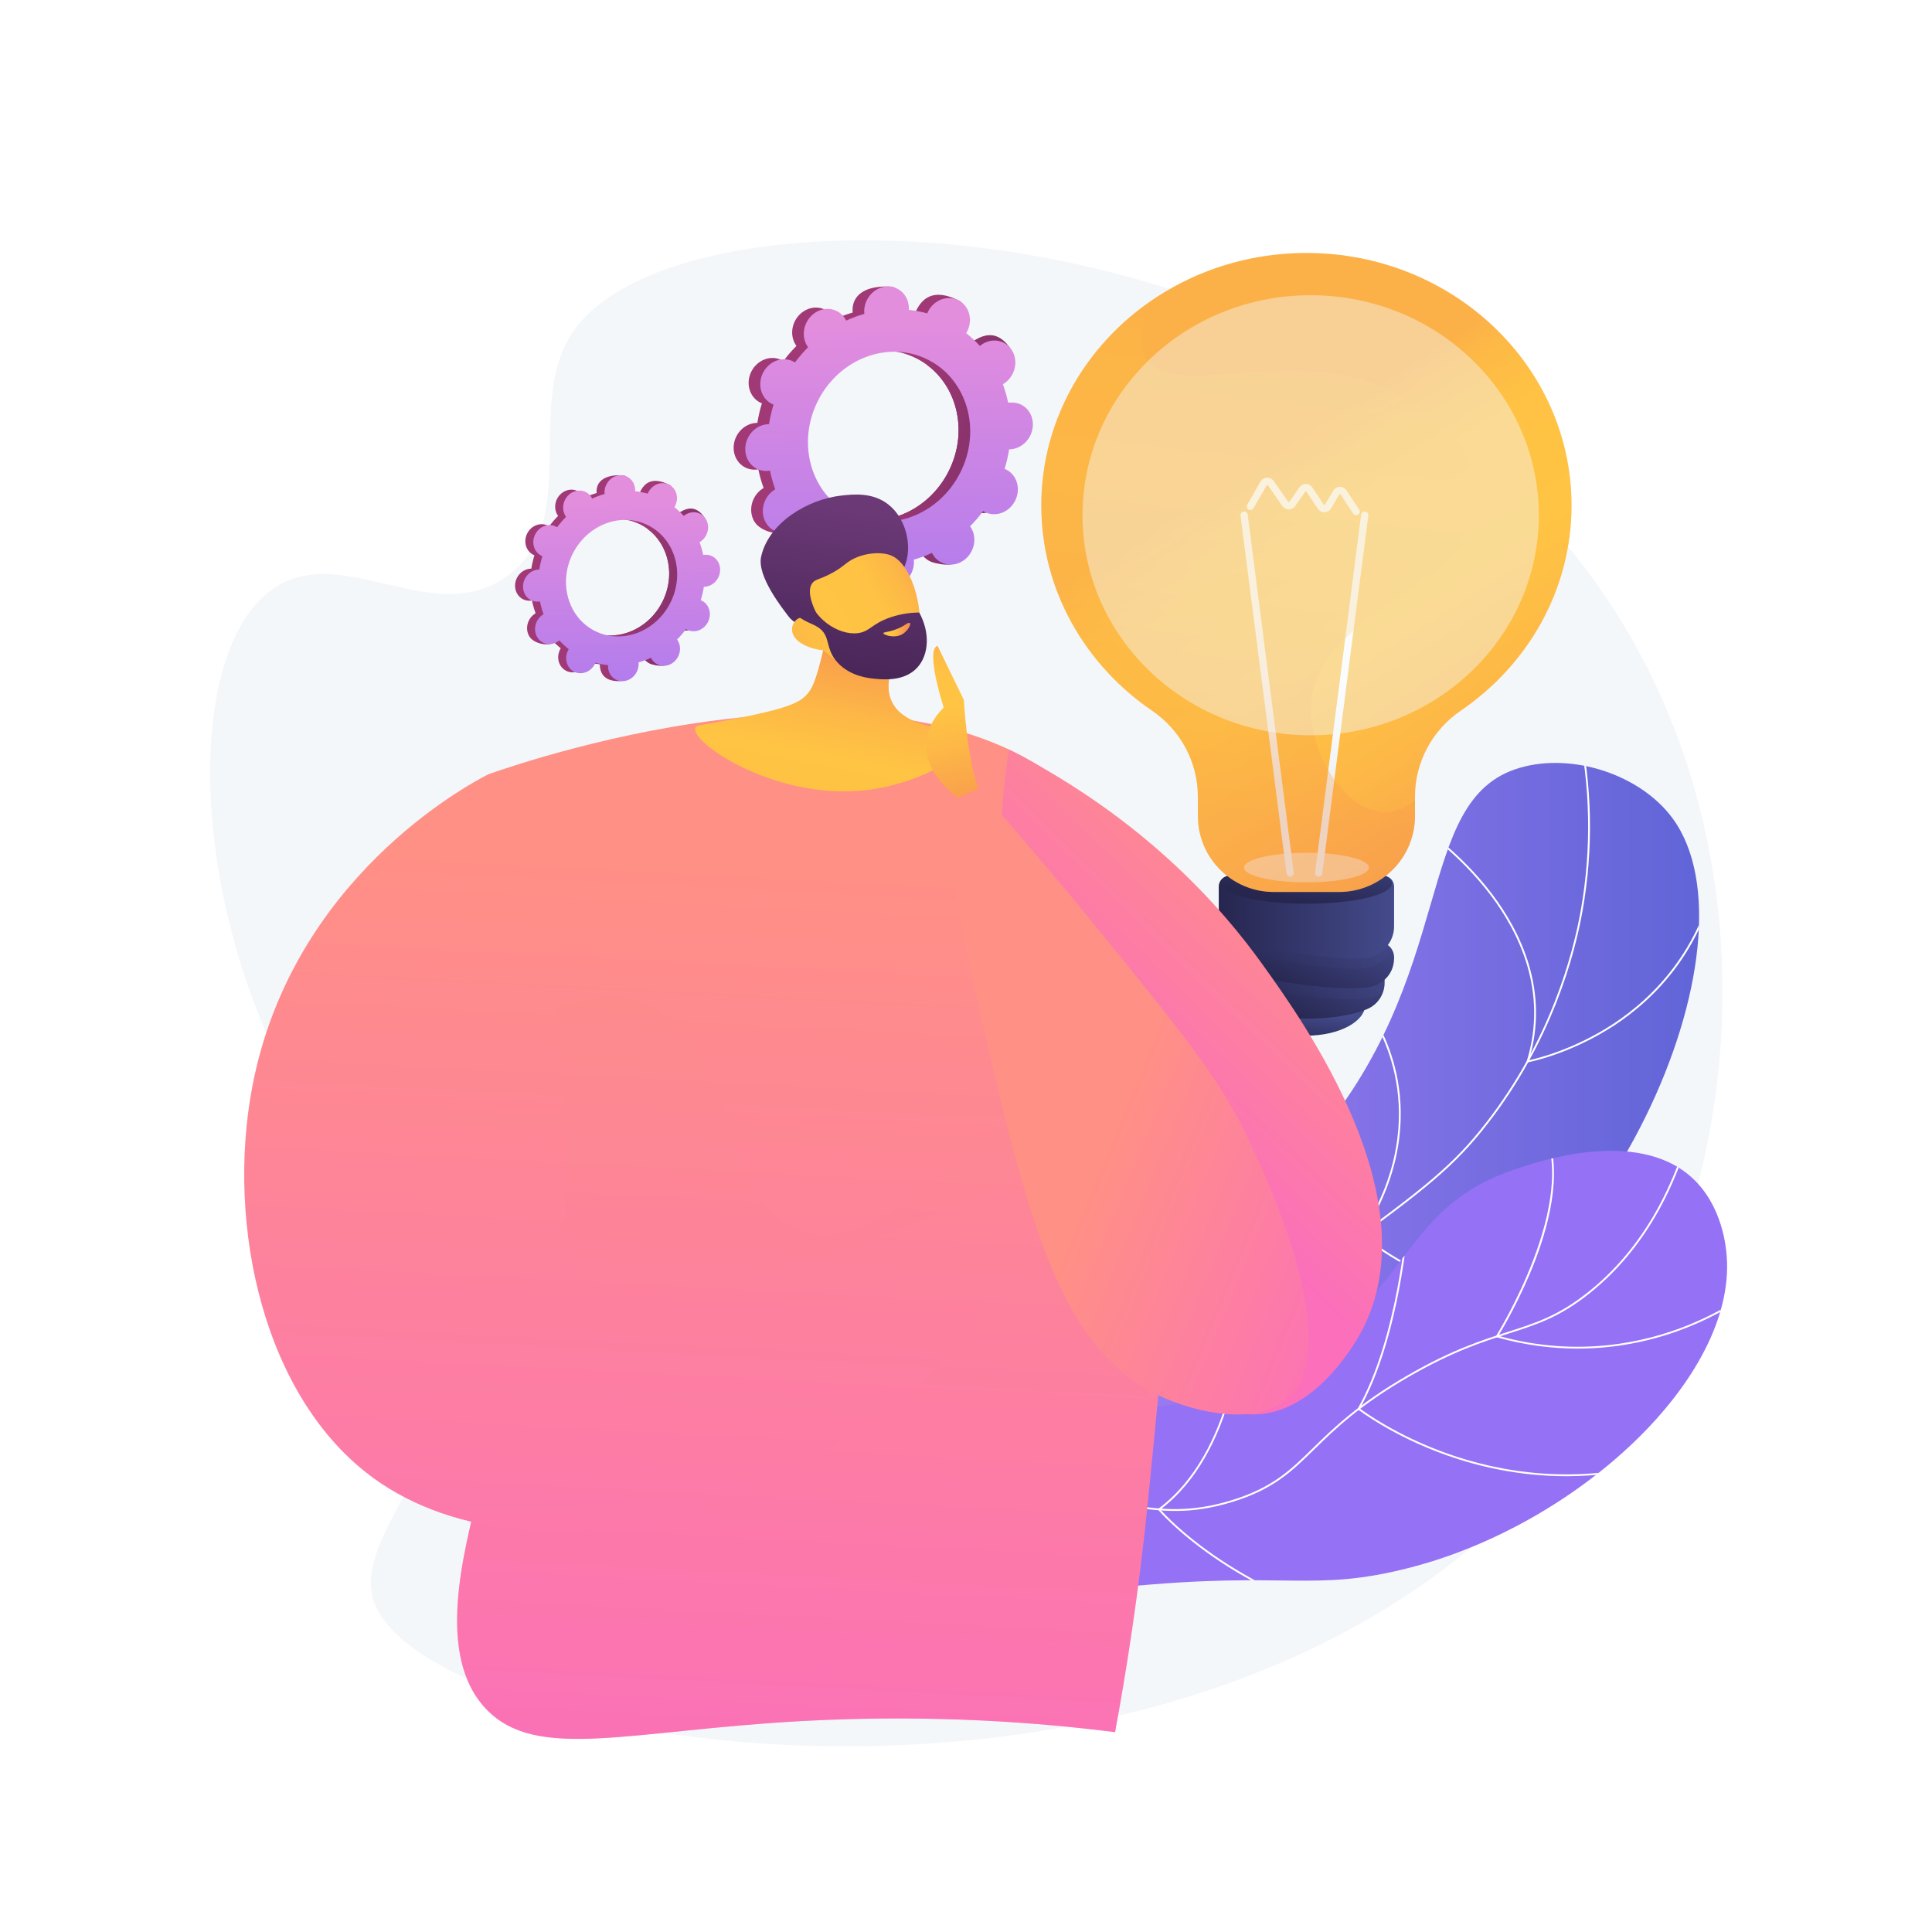
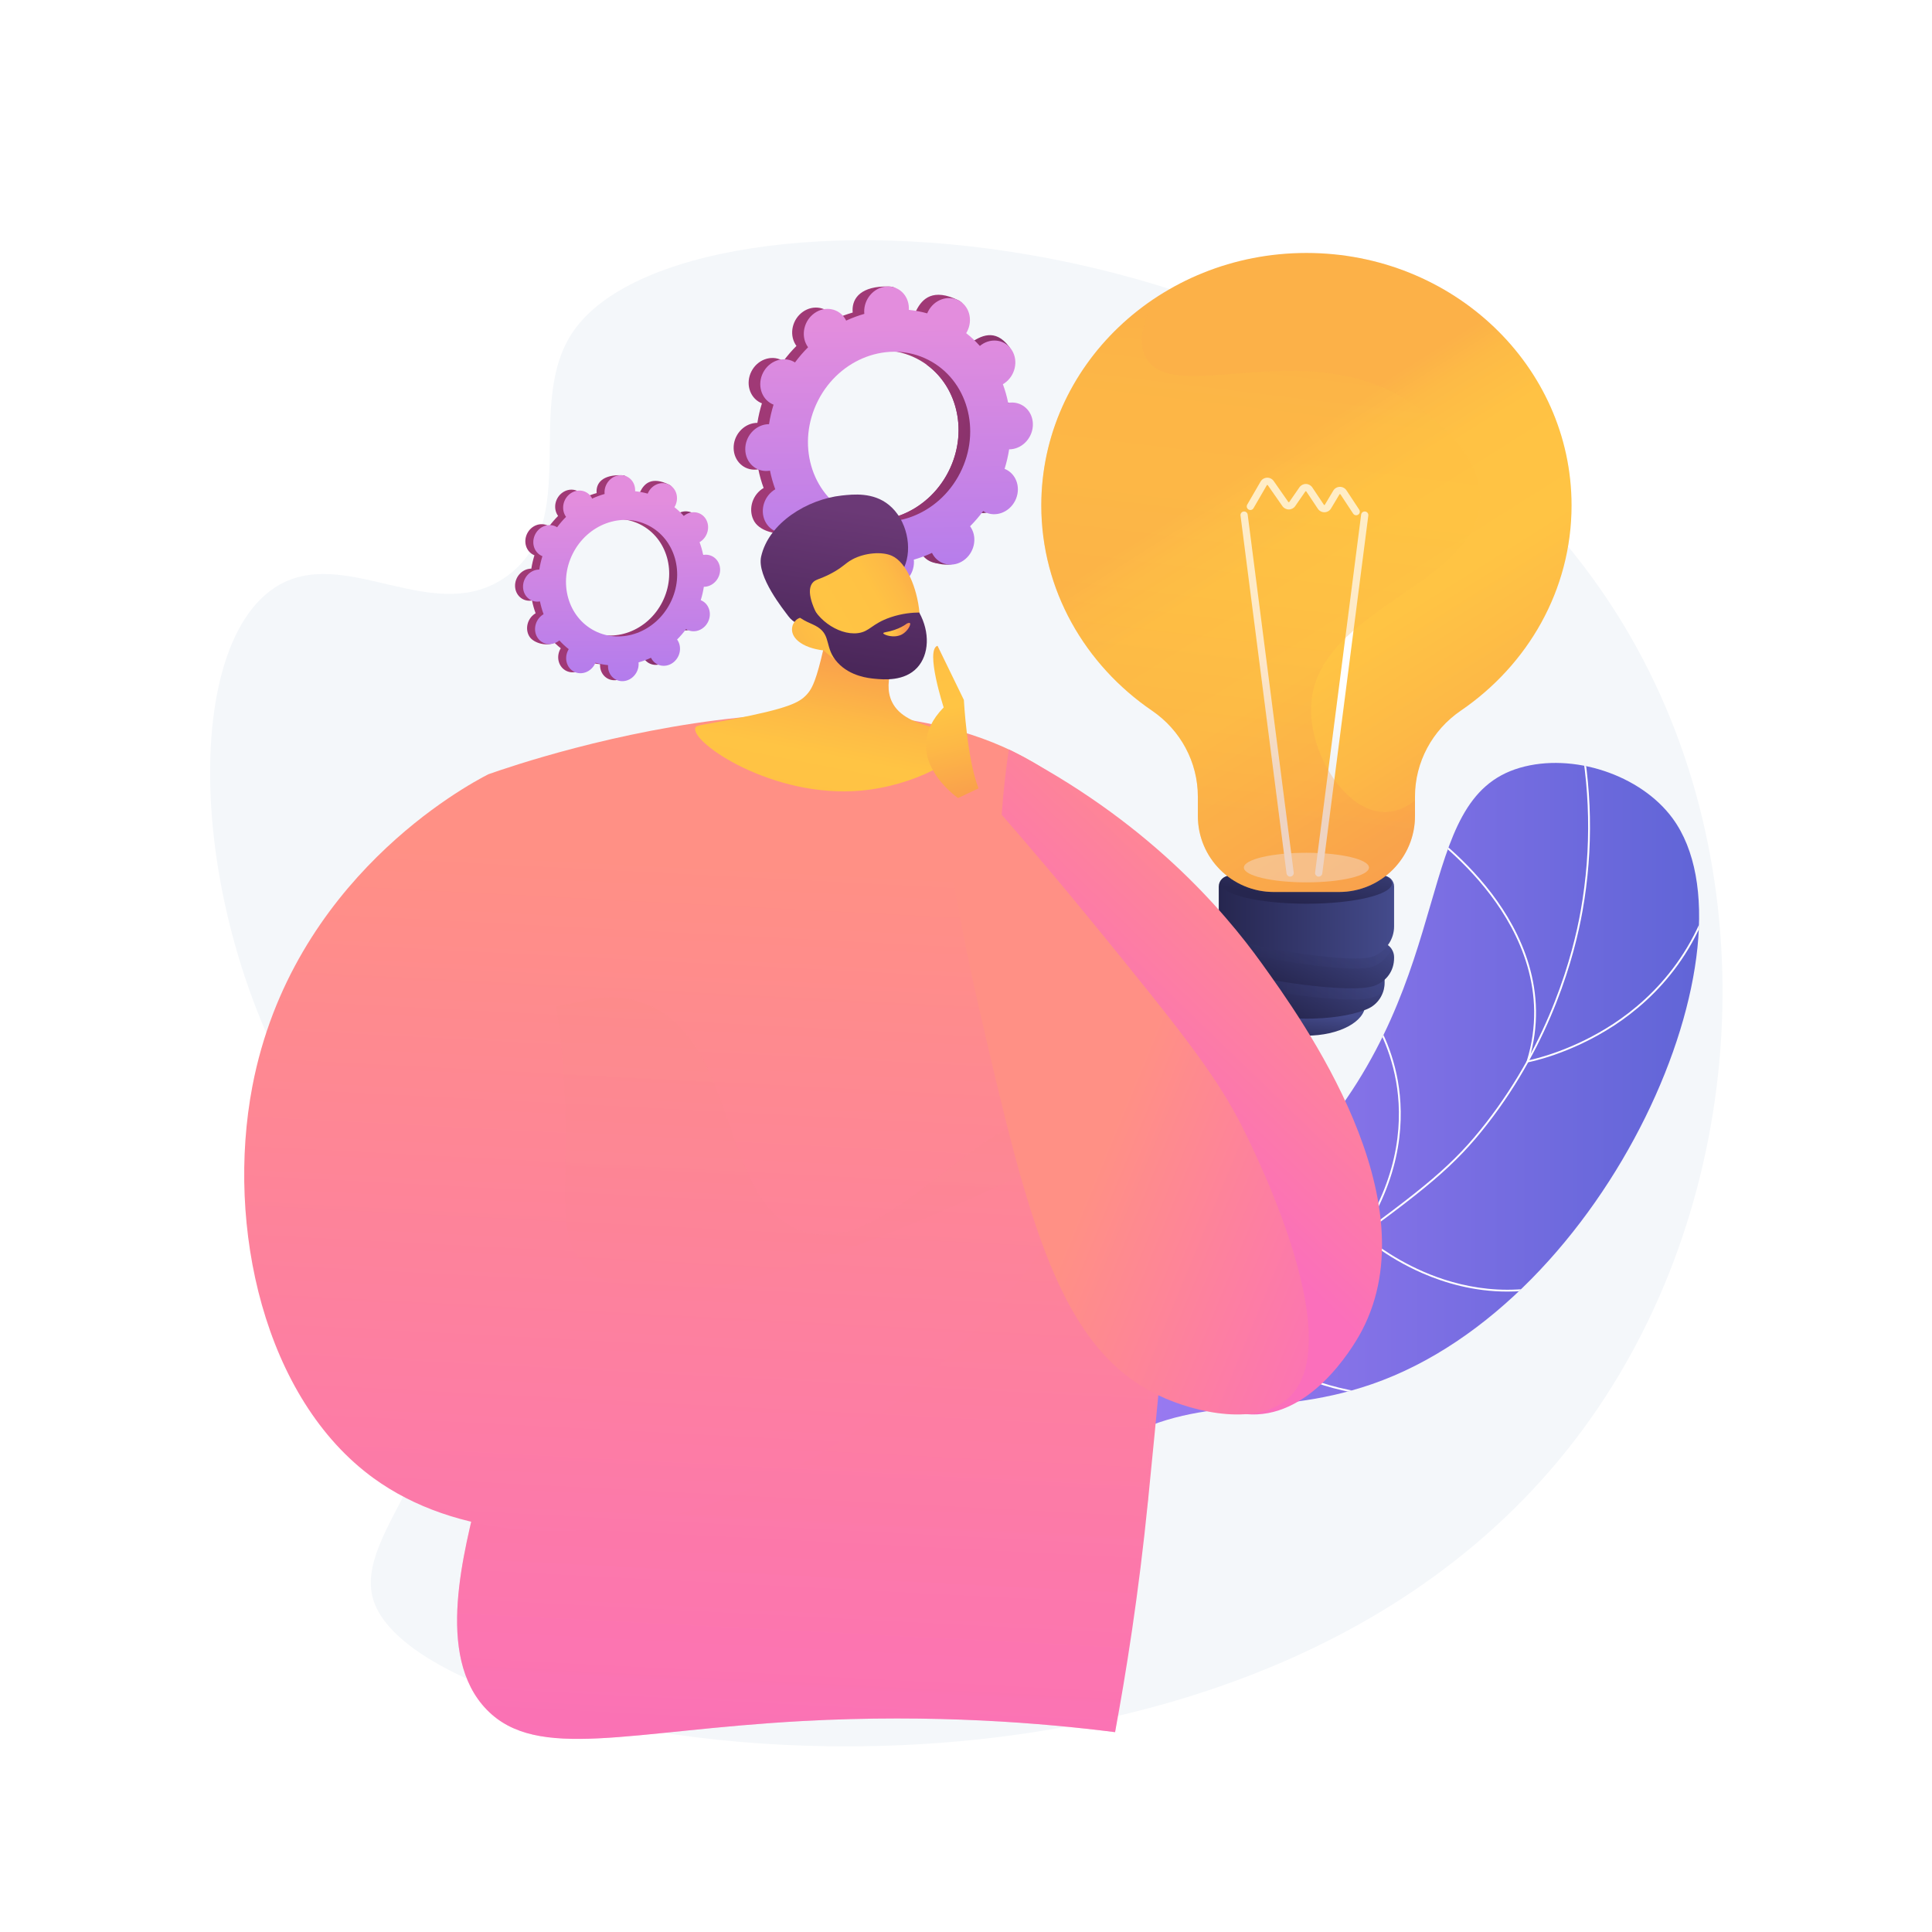
<svg xmlns="http://www.w3.org/2000/svg" xmlns:xlink="http://www.w3.org/1999/xlink" version="1.1" x="0px" y="0px" viewBox="0 0 3710 3710" style="enable-background:new 0 0 3710 3710;" xml:space="preserve">
  <g id="Background">
    <g>
      <g>
        <rect style="fill:#FFFFFF;" width="3710" height="3710" />
      </g>
    </g>
  </g>
  <g id="Illustration">
    <g>
      <path style="fill:#F4F7FA;" d="M1101.63,635.109c-97.544,139.639,16.828,366.029-127.91,471.049    c-140.892,102.23-313.973-65.338-446.754,22.661c-196.974,130.541-161.003,727.871,126.983,1099.003    c86.607,111.613,158.973,155.039,191.023,281.268c68.821,271.044-173.051,432.278-127.023,566.333    c103.639,301.841,1697.524,555.12,2337.062-352.01c298.69-423.668,343.381-1035.448,76.51-1500.098    C2649.291,383.698,1320.502,321.784,1101.63,635.109z" />
      <g>
        <g>
          <g>
            <defs>
              <path id="SVGID_1_" d="M1881.038,3225.835c0.249-142.689,22.126-353.426,144.492-555.019        c140.511-231.484,285.103-239.349,488.479-469.234c290.312-328.155,195.995-666.41,404.458-727.184        c101.66-29.636,231.955,13.322,293.394,97.044c175.286,238.868-122.218,929.095-577.388,1086.514        c-205.86,71.196-344.441,8.945-521.437,130.582C1956.638,2896.019,1902.71,3088.119,1881.038,3225.835z" />
            </defs>
            <linearGradient id="SVGID_00000098920389821997907620000010837015544510246278_" gradientUnits="userSpaceOnUse" x1="1881.038" y1="2345.434" x2="3262.822" y2="2345.434">
              <stop offset="0" style="stop-color:#AA80F9" />
              <stop offset="0.996" style="stop-color:#6165D7" />
            </linearGradient>
            <use xlink:href="#SVGID_1_" style="overflow:visible;fill:url(#SVGID_00000098920389821997907620000010837015544510246278_);" />
            <clipPath id="SVGID_00000068654673583912168810000013538572020888477570_">
              <use xlink:href="#SVGID_1_" style="overflow:visible;" />
            </clipPath>
            <g style="clip-path:url(#SVGID_00000068654673583912168810000013538572020888477570_);">
              <path style="fill:#FFFFFF;" d="M1961.786,2893.141l-2.958-1.888c31.768-49.784,67.993-97.057,107.666-140.503        c91.239-99.917,170.384-145.207,270.584-202.546c65.117-37.261,138.923-79.496,229.681-144.97        c169.757-122.468,224.593-167.04,286.94-247.267c123.449-158.856,166.888-323.482,181.792-407.476        c21.14-119.144,18.707-239.974-7.234-359.137l3.428-0.746c26.04,119.612,28.483,240.9,7.261,360.497        c-14.962,84.313-58.561,249.564-182.474,409.016c-62.619,80.577-117.582,125.26-287.662,247.96        c-90.905,65.582-164.796,107.865-229.987,145.17c-99.934,57.186-178.868,102.355-269.739,201.866        C2029.547,2796.416,1993.448,2843.527,1961.786,2893.141z" />
              <path style="fill:#FFFFFF;" d="M2930.925,2040.527l0.859-2.76c41.428-133.396-15.003-247.215-69.642-319.208        c-59.29-78.126-129.262-125.214-129.964-125.679l1.949-2.922c0.705,0.47,71.168,47.887,130.813,126.479        c54.748,72.139,111.268,185.949,71.063,319.545c14.962-3.187,86.481-20.296,162.151-69.977        c78.103-51.28,176.756-148.776,203.195-322.042l3.469,0.53c-26.643,174.607-126.104,272.852-204.854,324.523        c-85.292,55.967-165.392,70.855-166.193,70.999L2930.925,2040.527z" />
              <path style="fill:#FFFFFF;" d="M2894.643,2480.205c-64.701,0-120.924-16.893-162.615-35.012        c-72.235-31.394-117.626-73.172-118.076-73.59l-1.08-1.003l0.804-1.237c77.111-118.908,79.145-224.6,67.274-292.327        c-12.87-73.423-44.399-119.327-44.716-119.782l2.883-2.007c0.32,0.46,32.231,46.879,45.261,121.014        c11.981,68.145,10.042,174.327-66.943,293.754c7.292,6.477,50.55,43.537,116.106,72.009        c66.102,28.71,169.075,54.309,284.255,13.234l1.179,3.307C2975.352,2474.119,2933.471,2480.205,2894.643,2480.205z" />
              <path style="fill:#FFFFFF;" d="M2709.184,2683.826c-132.949,0-218.964-37.881-268.498-70.664        c-56.769-37.574-79.299-76.867-79.52-77.259l-0.617-1.096l0.838-0.937c101.386-113.187,92.268-356.142,92.162-358.583        l3.51-0.15c0.102,2.448,9.224,245.464-92.196,360.108c4,6.49,27.018,41.454,77.956,75.118        c51.852,34.264,144.051,74.167,288.879,69.594l0.109,3.509C2724.123,2683.708,2716.575,2683.826,2709.184,2683.826z" />
            </g>
          </g>
        </g>
        <g>
          <g>
            <defs>
-               <path id="SVGID_00000067211414878397947570000014613212263340642699_" d="M1734.152,3146.872        c7.127-87.966,32.042-221.904,130.267-322.723c171.362-175.887,372.975-53.007,637.34-221.277        c213.221-135.715,194.541-287.24,411.11-358.74c36.25-11.968,228.872-79.542,335.521,16.759        c60.099,54.264,66.274,136.403,67.433,151.822c17.518,233.046-285.881,515.306-610.14,598.088        c-186.3,47.561-232.045,5.393-546.767,36.531C1973.984,3065.628,1826.996,3111.948,1734.152,3146.872z" />
-             </defs>
+               </defs>
            <linearGradient id="SVGID_00000046334175687023273040000006002168933644375996_" gradientUnits="userSpaceOnUse" x1="2951.216" y1="4653.195" x2="2889.333" y2="4380.184">
              <stop offset="0.004" style="stop-color:#E38DDD" />
              <stop offset="1" style="stop-color:#9571F6" />
            </linearGradient>
            <use xlink:href="#SVGID_00000067211414878397947570000014613212263340642699_" style="overflow:visible;fill:url(#SVGID_00000046334175687023273040000006002168933644375996_);" />
            <clipPath id="SVGID_00000073692394563850125050000005179588320491901112_">
              <use xlink:href="#SVGID_00000067211414878397947570000014613212263340642699_" style="overflow:visible;" />
            </clipPath>
            <g style="clip-path:url(#SVGID_00000073692394563850125050000005179588320491901112_);">
-               <path style="fill:#FFFFFF;" d="M1684.244,3242.387l-3.162-1.527c92.477-191.468,206.118-307.252,337.772-344.134        c64.456-18.057,110.644-11.925,159.552-5.431c52.553,6.977,106.903,14.194,187.196-10.573        c78.024-24.066,112.191-57.475,155.446-99.771c38.927-38.065,87.371-85.437,183.353-140.684        c84.127-48.424,141.141-66.681,191.445-82.789c54.462-17.441,97.484-31.217,154.73-76.97        c93.521-74.74,159.909-183.941,197.323-324.569l3.394,0.903c-37.612,141.368-104.405,251.188-198.523,326.408        c-57.757,46.157-101.045,60.02-155.854,77.571c-50.138,16.054-106.961,34.25-190.764,82.488        c-95.597,55.025-143.867,102.225-182.651,140.151c-43.595,42.628-78.028,76.299-156.863,100.616        c-81.026,24.991-135.757,17.727-188.696,10.698c-48.533-6.445-94.38-12.532-158.141,5.331        C1889.159,2936.706,1776.263,3051.866,1684.244,3242.387z" />
-               <path style="fill:#FFFFFF;" d="M3029.493,2589.71c-48.004,0-100.197-6.181-155.49-21.792l-2.262-0.638l1.254-1.987        c1.632-2.585,162.209-260.149,87.937-401.698l3.108-1.63c39.363,75.015,13.265,181.271-15.562,257.199        c-28.108,74.046-64.193,134.432-71.278,146.004c152.396,42.381,280.977,12.818,362.156-19.562        c88.451-35.279,141.294-81.411,141.815-81.873l2.324,2.632c-0.528,0.465-53.732,46.937-142.708,82.449        C3188.087,2569.849,3115.525,2589.71,3029.493,2589.71z" />
+               <path style="fill:#FFFFFF;" d="M3029.493,2589.71c-48.004,0-100.197-6.181-155.49-21.792l1.254-1.987        c1.632-2.585,162.209-260.149,87.937-401.698l3.108-1.63c39.363,75.015,13.265,181.271-15.562,257.199        c-28.108,74.046-64.193,134.432-71.278,146.004c152.396,42.381,280.977,12.818,362.156-19.562        c88.451-35.279,141.294-81.411,141.815-81.873l2.324,2.632c-0.528,0.465-53.732,46.937-142.708,82.449        C3188.087,2569.849,3115.525,2589.71,3029.493,2589.71z" />
              <path style="fill:#FFFFFF;" d="M3008.354,2834.748c-91.947,0.001-171.151-19.225-230.035-40.1        c-104.848-37.168-169.702-87.47-170.346-87.973l-1.186-0.931l0.739-1.313c76.828-136.019,93.143-352.821,93.3-354.995        l3.503,0.25c-0.157,2.175-16.417,218.347-92.993,355.136c9.275,6.97,71.714,52.348,168.278,86.562        c96.247,34.099,247.059,63.766,418.986,11.454l1.022,3.358C3131.936,2826.791,3067.507,2834.748,3008.354,2834.748z" />
              <path style="fill:#FFFFFF;" d="M2652.498,3128.531c-290.323-65.874-426.871-227.352-428.217-228.975l-1.179-1.424l1.482-1.104        c144.726-107.699,157.367-342.209,157.476-344.565l3.51,0.165c-0.112,2.365-12.768,236.903-157.377,346.084        c14.063,15.998,150.413,164.073,425.082,226.396L2652.498,3128.531z" />
            </g>
          </g>
        </g>
      </g>
      <g>
        <linearGradient id="SVGID_00000161608776508118504750000018310544039027398283_" gradientUnits="userSpaceOnUse" x1="2369.846" y1="1027.392" x2="1721.534" y2="843.933">
          <stop offset="0" style="stop-color:#311944" />
          <stop offset="1" style="stop-color:#A03976" />
        </linearGradient>
        <path style="fill:url(#SVGID_00000161608776508118504750000018310544039027398283_);" d="M1868.733,980.676     c20.762,10.541,46.847,0.862,58.261-21.619c11.414-22.481,3.836-49.252-16.927-59.793c-1.075-0.546-2.173-1.005-3.274-1.445     c3.857-12.44,6.766-24.977,8.716-37.519c1.19-0.003,2.384-0.023,3.598-0.132c23.688-2.112,42.488-23.878,41.992-48.619     c-0.495-24.74-20.1-43.086-43.788-40.974c-1.239,0.111-2.455,0.306-3.664,0.521c-2.474-12.26-5.865-24.237-10.142-35.829     c1.089-0.637,2.174-1.296,3.233-2.038c20.266-14.198,26.746-42.222,14.472-62.591c-12.273-20.37-38.653-25.373-58.918-11.175     c-1.039,0.728-2.016,1.514-2.981,2.311c-8.005-8.849-16.784-17.049-26.282-24.534c0.667-1.095,1.321-2.204,1.913-3.369     c11.414-22.481,26.33-47.039,5.405-57.254c-48.406-23.631-69.178-3.402-80.593,19.079c-0.591,1.165-1.101,2.348-1.591,3.533     c-11.647-3.252-23.448-5.501-35.316-6.742c0.075-1.25,0.132-2.502,0.107-3.77c-0.497-24.74,6.844-38.128-16.933-38.59     c-51.85-1.008-69.345,21.497-68.849,46.236c0.026,1.293,0.134,2.558,0.262,3.813c-11.882,3.387-23.552,7.717-34.91,12.955     c-0.54-1.103-1.1-2.2-1.741-3.266c-12.273-20.37-38.653-25.372-58.919-11.173c-20.267,14.199-26.746,42.222-14.472,62.591     c0.629,1.044,1.318,2.02,2.017,2.983c-8.975,8.975-17.38,18.722-25.146,29.177c-1.004-0.63-2.023-1.246-3.099-1.792     c-20.762-10.541-46.847-0.862-58.261,21.619c-11.414,22.481-3.836,49.252,16.927,59.793c1.075,0.547,2.174,1.005,3.275,1.445     c-3.858,12.44-6.766,24.977-8.717,37.518c-1.19,0.004-2.385,0.023-3.597,0.131c-23.688,2.113-42.489,23.879-41.993,48.62     c0.496,24.741,20.102,43.084,43.79,40.973c1.237-0.11,2.454-0.305,3.663-0.521c2.474,12.261,5.865,24.237,10.142,35.829     c-1.089,0.638-2.174,1.296-3.233,2.038c-20.266,14.198-26.745,42.222-14.472,62.592c12.273,20.37,52.907,29.833,73.173,15.635     c1.039-0.728-12.239-5.974-11.274-6.772c8.005,8.849,16.784,17.049,26.282,24.533c-0.667,1.095-1.321,2.204-1.913,3.369     c-11.414,22.482-3.836,49.252,16.926,59.793c20.762,10.542,46.847,0.862,58.261-21.619c0.591-1.164,1.101-2.347,1.591-3.532     c11.647,3.252,23.448,5.501,35.316,6.741c-0.074,1.25-0.132,2.502-0.107,3.771c0.496,24.74,20.102,43.084,43.789,40.972     c23.688-2.111,42.489-23.879,41.992-48.619c-0.026-1.293-0.134-2.557-0.262-3.813c11.883-3.387,23.552-7.717,34.91-12.955     c0.54,1.103,1.101,2.2,1.742,3.264c12.274,20.37,38.652,25.373,58.919,11.174c20.266-14.199,26.745-42.222,14.472-62.593     c-0.629-1.043-1.318-2.019-2.018-2.981c8.975-8.976,17.38-18.722,25.146-29.177     C1866.639,979.515,1867.658,980.13,1868.733,980.676z M1609.91,983.961c-75.383-38.274-102.898-135.471-61.455-217.096     c41.443-81.625,136.149-116.768,211.532-78.494c75.384,38.274,102.898,135.471,61.456,217.096     C1780,987.092,1685.294,1022.235,1609.91,983.961z" />
        <linearGradient id="SVGID_00000062167076379758212080000005450672018967197629_" gradientUnits="userSpaceOnUse" x1="2368.146" y1="1033.396" x2="1719.833" y2="849.937">
          <stop offset="0" style="stop-color:#311944" />
          <stop offset="1" style="stop-color:#A03976" />
        </linearGradient>
        <path style="fill:url(#SVGID_00000062167076379758212080000005450672018967197629_);" d="M1919.107,860.17     c23.688-2.112,42.488-23.879,41.992-48.62c-0.495-24.74-20.1-43.085-43.788-40.973c-1.238,0.11-2.455,0.306-3.664,0.521     c-2.474-12.261-5.865-24.237-10.142-35.829c1.089-0.637,2.174-1.296,3.233-2.039c20.266-14.198,45.338-48.506,31.041-67.508     c-27.137-36.067-55.222-20.455-75.487-6.257c-1.039,0.728-2.016,1.513-2.981,2.31c-8.005-8.849-16.784-17.048-26.283-24.533     c0.667-1.095,1.321-2.203,1.913-3.368c6.212-12.236,6.761-25.726,2.658-37.194c-19.575,34.453-38.886,69.05-57.851,103.835     c60.139,44.069,79.285,130.912,41.694,204.951c-31.854,62.741-95.176,97.97-157.004,93.556     c-2.758,7.153-5.466,14.344-8.42,21.427c-8.015,19.223-17.119,38.051-26.236,56.854c5.734,1.081,11.493,1.932,17.267,2.536     c-0.074,1.251-0.132,2.503-0.107,3.771c0.496,24.74,15.517,45.76,58.448,43.483c23.748-1.259,27.829-26.389,27.334-51.129     c-0.026-1.292-0.134-2.557-0.262-3.812c11.882-3.387,23.552-7.718,34.91-12.955c0.54,1.104,1.101,2.2,1.742,3.264     c12.273,20.371,54.851,29.026,75.118,14.827c20.267-14.199,10.546-45.874-1.727-66.244c-0.629-1.044-1.318-2.019-2.017-2.982     c8.974-8.975,17.38-18.722,25.146-29.176c1.005,0.63,2.023,1.246,3.099,1.791c20.762,10.542,46.847,0.862,58.262-21.619     c11.414-22.48,3.836-49.252-16.926-59.792c-1.076-0.547-2.174-1.005-3.275-1.444c3.857-12.44,6.766-24.978,8.716-37.518     C1916.7,860.298,1917.894,860.278,1919.107,860.17z" />
        <linearGradient id="SVGID_00000030476752133708929530000013286906231350122941_" gradientUnits="userSpaceOnUse" x1="1704.544" y1="617.694" x2="1714.682" y2="1436.368">
          <stop offset="0.004" style="stop-color:#E38DDD" />
          <stop offset="1" style="stop-color:#9571F6" />
        </linearGradient>
        <path style="fill:url(#SVGID_00000030476752133708929530000013286906231350122941_);" d="M1891.064,983.216     c20.762,10.541,46.847,0.863,58.261-21.619c11.414-22.481,3.836-49.252-16.926-59.794c-1.075-0.546-2.174-1.005-3.275-1.444     c3.858-12.44,6.766-24.977,8.717-37.519c1.19-0.003,2.384-0.023,3.598-0.131c23.688-2.112,42.488-23.878,41.992-48.619     c-0.496-24.741-20.101-43.085-43.789-40.974c-1.238,0.111-2.454,0.306-3.664,0.521c-2.474-12.26-5.865-24.237-10.141-35.828     c1.09-0.638,2.174-1.297,3.233-2.039c20.266-14.198,26.745-42.222,14.472-62.592c-12.274-20.37-38.652-25.372-58.919-11.174     c-1.038,0.728-2.015,1.514-2.981,2.311c-8.004-8.849-16.784-17.049-26.283-24.533c0.668-1.095,1.321-2.204,1.913-3.368     c11.414-22.481,3.836-49.252-16.926-59.793c-20.763-10.542-46.847-0.862-58.261,21.619c-0.591,1.165-1.101,2.348-1.591,3.532     c-11.647-3.252-23.448-5.501-35.315-6.741c0.074-1.25,0.131-2.502,0.106-3.771c-0.496-24.74-20.101-43.084-43.789-40.972     c-23.688,2.111-42.488,23.879-41.992,48.619c0.026,1.293,0.134,2.557,0.262,3.813c-11.882,3.388-23.552,7.718-34.91,12.956     c-0.54-1.103-1.1-2.2-1.741-3.266c-12.274-20.37-38.653-25.372-58.919-11.173c-20.267,14.2-26.745,42.222-14.472,62.592     c0.629,1.043,1.318,2.02,2.017,2.983c-8.975,8.976-17.38,18.721-25.147,29.177c-1.004-0.63-2.022-1.246-3.099-1.792     c-20.762-10.542-46.846-0.862-58.26,21.619c-11.415,22.481-3.836,49.252,16.926,59.793c1.076,0.546,2.174,1.005,3.275,1.445     c-3.857,12.44-6.766,24.976-8.716,37.519c-1.19,0.003-2.385,0.023-3.598,0.13c-23.688,2.113-42.489,23.879-41.992,48.621     c0.495,24.74,20.101,43.084,43.789,40.972c1.237-0.11,2.454-0.305,3.663-0.521c2.474,12.261,5.864,24.237,10.141,35.829     c-1.089,0.637-2.174,1.296-3.233,2.039c-20.266,14.198-26.745,42.222-14.472,62.591c12.273,20.37,38.652,25.372,58.918,11.175     c1.039-0.729,2.016-1.514,2.981-2.311c8.005,8.849,16.784,17.049,26.282,24.533c-0.667,1.095-1.322,2.204-1.913,3.369     c-11.414,22.481-3.836,49.251,16.927,59.793c20.762,10.541,46.847,0.863,58.261-21.619c0.591-1.164,1.101-2.347,1.591-3.532     c11.647,3.252,23.448,5.5,35.315,6.741c-0.074,1.25-0.132,2.503-0.106,3.771c0.496,24.739,20.101,43.084,43.789,40.973     s42.489-23.879,41.992-48.619c-0.026-1.293-0.134-2.557-0.262-3.813c11.883-3.387,23.552-7.717,34.91-12.955     c0.54,1.103,1.1,2.2,1.742,3.264c12.273,20.37,38.652,25.374,58.918,11.175s26.745-42.222,14.473-62.593     c-0.629-1.043-1.318-2.019-2.018-2.982c8.975-8.975,17.38-18.722,25.147-29.177     C1888.97,982.054,1889.989,982.67,1891.064,983.216z M1632.242,986.5c-75.384-38.274-102.898-135.471-61.455-217.096     c41.443-81.625,136.149-116.767,211.532-78.493c75.384,38.274,102.898,135.471,61.455,217.096     C1802.331,989.631,1707.625,1024.774,1632.242,986.5z" />
      </g>
      <g>
        <linearGradient id="SVGID_00000152955201230716337540000008616592163151065995_" gradientUnits="userSpaceOnUse" x1="1647.656" y1="1239.573" x2="1203.381" y2="1113.853">
          <stop offset="0" style="stop-color:#311944" />
          <stop offset="1" style="stop-color:#A03976" />
        </linearGradient>
        <path style="fill:url(#SVGID_00000152955201230716337540000008616592163151065995_);" d="M1304.254,1207.56     c14.228,7.224,32.103,0.591,39.925-14.815c7.822-15.406,2.628-33.751-11.6-40.975c-0.737-0.375-1.489-0.689-2.244-0.99     c2.644-8.525,4.636-17.116,5.973-25.711c0.815-0.002,1.634-0.016,2.465-0.09c16.233-1.447,29.116-16.363,28.776-33.318     c-0.339-16.954-13.775-29.526-30.007-28.079c-0.849,0.076-1.682,0.21-2.51,0.357c-1.696-8.402-4.019-16.61-6.95-24.553     c0.746-0.437,1.489-0.888,2.215-1.397c13.888-9.729,18.328-28.934,9.917-42.893c-8.411-13.959-26.488-17.387-40.376-7.658     c-0.712,0.499-1.381,1.037-2.043,1.584c-5.486-6.064-11.502-11.683-18.011-16.812c0.457-0.751,0.905-1.51,1.311-2.309     c7.822-15.406,18.043-32.235,3.704-39.235c-33.172-16.194-47.406-2.331-55.228,13.075c-0.405,0.798-0.754,1.609-1.09,2.421     c-7.982-2.229-16.068-3.769-24.201-4.62c0.051-0.856,0.09-1.715,0.073-2.584c-0.34-16.953,4.69-26.128-11.604-26.445     c-35.532-0.691-47.521,14.732-47.181,31.685c0.018,0.886,0.092,1.753,0.18,2.613c-8.142,2.321-16.139,5.288-23.923,8.878     c-0.37-0.756-0.754-1.508-1.193-2.238c-8.411-13.959-26.488-17.387-40.376-7.656c-13.888,9.73-18.328,28.934-9.917,42.893     c0.431,0.715,0.903,1.384,1.382,2.044c-6.15,6.151-11.91,12.83-17.232,19.994c-0.688-0.432-1.387-0.853-2.124-1.228     c-14.228-7.224-32.103-0.591-39.925,14.815c-7.822,15.406-2.629,33.751,11.599,40.975c0.737,0.375,1.49,0.689,2.244,0.99     c-2.643,8.525-4.637,17.116-5.974,25.711c-0.815,0.002-1.634,0.016-2.465,0.089c-16.233,1.448-29.117,16.364-28.777,33.319     c0.34,16.954,13.776,29.524,30.008,28.077c0.848-0.075,1.682-0.209,2.51-0.357c1.695,8.402,4.019,16.609,6.95,24.553     c-0.747,0.437-1.49,0.888-2.215,1.397c-13.888,9.729-18.328,28.934-9.917,42.893c8.411,13.959,36.256,20.445,50.144,10.714     c0.712-0.499-8.387-4.094-7.726-4.641c5.486,6.064,11.502,11.684,18.011,16.812c-0.457,0.751-0.905,1.51-1.311,2.309     c-7.822,15.406-2.628,33.751,11.599,40.975c14.228,7.224,32.103,0.591,39.925-14.815c0.405-0.798,0.754-1.608,1.09-2.42     c7.982,2.229,16.068,3.769,24.201,4.62c-0.051,0.856-0.09,1.715-0.073,2.584c0.34,16.953,13.775,29.524,30.008,28.077     c16.233-1.447,29.117-16.364,28.776-33.318c-0.018-0.886-0.092-1.753-0.18-2.613c8.143-2.321,16.14-5.288,23.923-8.878     c0.37,0.756,0.754,1.508,1.193,2.237c8.411,13.959,26.487,17.388,40.376,7.657c13.888-9.73,18.328-28.934,9.917-42.893     c-0.431-0.715-0.903-1.383-1.382-2.043c6.15-6.151,11.91-12.83,17.232-19.995     C1302.819,1206.764,1303.517,1207.186,1304.254,1207.56z M1126.888,1209.811c-51.659-26.228-70.514-92.835-42.114-148.771     c28.4-55.937,93.3-80.019,144.959-53.791c51.659,26.228,70.514,92.835,42.114,148.771     C1243.447,1211.957,1178.546,1236.039,1126.888,1209.811z" />
        <linearGradient id="SVGID_00000065033444356726302700000009395562560398785449_" gradientUnits="userSpaceOnUse" x1="1646.491" y1="1243.688" x2="1202.216" y2="1117.967">
          <stop offset="0" style="stop-color:#311944" />
          <stop offset="1" style="stop-color:#A03976" />
        </linearGradient>
-         <path style="fill:url(#SVGID_00000065033444356726302700000009395562560398785449_);" d="M1338.774,1124.979     c16.233-1.448,29.116-16.364,28.776-33.318c-0.339-16.954-13.775-29.526-30.007-28.078c-0.849,0.075-1.682,0.21-2.51,0.357     c-1.695-8.402-4.019-16.609-6.95-24.553c0.746-0.436,1.489-0.888,2.215-1.397c13.888-9.729,31.07-33.24,21.271-46.262     c-18.597-24.715-37.842-14.017-51.73-4.288c-0.712,0.499-1.381,1.037-2.043,1.583c-5.486-6.064-11.502-11.683-18.011-16.812     c0.457-0.75,0.905-1.51,1.311-2.308c4.257-8.385,4.633-17.629,1.821-25.488c-13.414,23.61-26.648,47.318-39.644,71.156     c41.212,30.2,54.332,89.712,28.572,140.449c-21.829,42.995-65.222,67.137-107.591,64.112c-1.89,4.902-3.746,9.83-5.77,14.684     c-5.492,13.173-11.732,26.076-17.979,38.961c3.929,0.741,7.876,1.324,11.833,1.738c-0.051,0.857-0.09,1.715-0.073,2.584     c0.34,16.954,10.633,31.359,40.053,29.798c16.274-0.863,19.071-18.084,18.731-35.038c-0.018-0.885-0.091-1.752-0.179-2.613     c8.142-2.321,16.14-5.289,23.923-8.878c0.37,0.756,0.754,1.508,1.194,2.237c8.411,13.959,37.588,19.89,51.477,10.16     c13.888-9.73,7.227-31.436-1.184-45.396c-0.431-0.715-0.903-1.384-1.382-2.044c6.15-6.151,11.91-12.83,17.232-19.994     c0.689,0.432,1.386,0.854,2.123,1.227c14.228,7.225,32.103,0.591,39.925-14.815c7.822-15.406,2.629-33.752-11.599-40.975     c-0.738-0.375-1.49-0.689-2.244-0.99c2.644-8.525,4.636-17.117,5.973-25.71     C1337.124,1125.067,1337.943,1125.054,1338.774,1124.979z" />
        <linearGradient id="SVGID_00000113311399093463513840000000725407945897597611_" gradientUnits="userSpaceOnUse" x1="1191.738" y1="958.816" x2="1198.685" y2="1519.836">
          <stop offset="0.004" style="stop-color:#E38DDD" />
          <stop offset="1" style="stop-color:#9571F6" />
        </linearGradient>
        <path style="fill:url(#SVGID_00000113311399093463513840000000725407945897597611_);" d="M1319.557,1209.301     c14.228,7.224,32.103,0.591,39.925-14.815c7.822-15.406,2.629-33.751-11.599-40.975c-0.737-0.374-1.489-0.689-2.244-0.99     c2.643-8.525,4.636-17.116,5.973-25.711c0.816-0.002,1.634-0.016,2.465-0.09c16.233-1.447,29.116-16.364,28.777-33.318     c-0.339-16.954-13.775-29.525-30.008-28.078c-0.849,0.076-1.682,0.21-2.51,0.357c-1.695-8.402-4.019-16.609-6.95-24.553     c0.747-0.437,1.49-0.888,2.216-1.397c13.887-9.729,18.328-28.934,9.917-42.893c-8.411-13.959-26.488-17.387-40.375-7.657     c-0.712,0.499-1.381,1.037-2.043,1.583c-5.485-6.064-11.501-11.683-18.01-16.812c0.457-0.75,0.905-1.511,1.311-2.308     c7.822-15.406,2.629-33.751-11.599-40.975c-14.228-7.224-32.103-0.591-39.925,14.815c-0.405,0.798-0.755,1.608-1.09,2.42     c-7.982-2.229-16.069-3.769-24.201-4.62c0.051-0.857,0.09-1.715,0.073-2.584c-0.341-16.953-13.775-29.525-30.008-28.077     c-16.233,1.447-29.116,16.364-28.776,33.317c0.018,0.886,0.092,1.752,0.18,2.613c-8.142,2.321-16.139,5.289-23.923,8.878     c-0.37-0.757-0.754-1.508-1.193-2.238c-8.411-13.959-26.488-17.387-40.376-7.657c-13.888,9.731-18.328,28.934-9.917,42.893     c0.431,0.715,0.903,1.384,1.382,2.044c-6.15,6.151-11.91,12.829-17.232,19.995c-0.688-0.432-1.386-0.854-2.124-1.228     c-14.228-7.224-32.103-0.591-39.925,14.815c-7.822,15.406-2.629,33.751,11.599,40.975c0.737,0.375,1.49,0.689,2.244,0.99     c-2.644,8.525-4.637,17.116-5.973,25.711c-0.816,0.002-1.634,0.016-2.466,0.09c-16.233,1.448-29.116,16.364-28.777,33.318     c0.34,16.954,13.775,29.524,30.008,28.078c0.848-0.075,1.682-0.209,2.51-0.357c1.696,8.402,4.019,16.609,6.95,24.553     c-0.746,0.437-1.49,0.888-2.215,1.397c-13.888,9.729-18.328,28.934-9.917,42.893c8.411,13.959,26.488,17.387,40.375,7.657     c0.712-0.499,1.382-1.037,2.043-1.584c5.485,6.064,11.502,11.683,18.011,16.812c-0.458,0.75-0.906,1.51-1.311,2.308     c-7.822,15.406-2.629,33.751,11.599,40.975c14.228,7.224,32.103,0.591,39.925-14.815c0.405-0.798,0.754-1.609,1.09-2.42     c7.982,2.229,16.069,3.769,24.201,4.619c-0.051,0.857-0.09,1.715-0.073,2.584c0.34,16.953,13.775,29.525,30.008,28.078     c16.233-1.447,29.117-16.364,28.776-33.318c-0.017-0.886-0.091-1.752-0.179-2.613c8.143-2.321,16.14-5.288,23.923-8.878     c0.37,0.756,0.754,1.508,1.194,2.237c8.411,13.959,26.487,17.388,40.375,7.658c13.888-9.73,18.328-28.934,9.918-42.894     c-0.431-0.715-0.903-1.383-1.383-2.043c6.151-6.151,11.91-12.83,17.233-19.995     C1318.122,1208.504,1318.819,1208.926,1319.557,1209.301z M1142.191,1211.551c-51.659-26.229-70.514-92.835-42.114-148.772     c28.4-55.936,93.3-80.018,144.959-53.79c51.659,26.228,70.514,92.835,42.114,148.771     C1258.75,1213.697,1193.849,1237.779,1142.191,1211.551z" />
      </g>
      <g>
        <path style="opacity:0.75;fill:#F4F7FA;" d="M3017.832,970.548c0-267.733-227.941-484.774-509.118-484.774     c-281.179,0-509.119,217.04-509.119,484.774c0,162.48,83.956,306.285,212.811,394.243c54.667,37.315,87.82,98.82,87.82,165.006     v37.098c0,80.605,65.344,145.948,145.947,145.948h125.082c80.604,0,145.946-65.344,145.946-145.948v-37.098     c0-66.187,33.154-127.691,87.82-165.006C2933.877,1276.833,3017.832,1133.028,3017.832,970.548z" />
        <linearGradient id="SVGID_00000045612315508756163600000001561271256810466471_" gradientUnits="userSpaceOnUse" x1="2498.109" y1="2013.824" x2="2507.15" y2="1941.488">
          <stop offset="0.004" style="stop-color:#26264F" />
          <stop offset="1" style="stop-color:#444B8C" />
        </linearGradient>
        <path style="fill:url(#SVGID_00000045612315508756163600000001561271256810466471_);" d="M2621.65,1928.985     c0,33.022-50.563,59.792-112.937,59.792c-62.374,0-112.937-26.77-112.937-59.792c0-33.021,50.563-59.79,112.937-59.79     C2571.088,1869.195,2621.65,1895.964,2621.65,1928.985z" />
        <linearGradient id="SVGID_00000130633908035869991500000000824614989907982744_" gradientUnits="userSpaceOnUse" x1="2460.922" y1="1947.896" x2="2551.342" y2="1785.139">
          <stop offset="0.004" style="stop-color:#26264F" />
          <stop offset="1" style="stop-color:#444B8C" />
        </linearGradient>
        <path style="fill:url(#SVGID_00000130633908035869991500000000824614989907982744_);" d="M2358.662,1822.175v61.059     c0,20.659,11.758,39.588,30.403,48.479c25.886,12.345,68.926,25.893,131.475,24.29c50.746-1.3,83.837-9.588,104.874-18.293     c20.323-8.41,33.35-28.508,33.35-50.503v-33.784L2358.662,1822.175z" />
        <linearGradient id="SVGID_00000124123446099790868900000009320910868294567339_" gradientUnits="userSpaceOnUse" x1="2358.662" y1="1870.766" x2="2658.765" y2="1870.766">
          <stop offset="0.004" style="stop-color:#26264F" />
          <stop offset="1" style="stop-color:#444B8C" />
        </linearGradient>
        <path style="opacity:0.3;fill:url(#SVGID_00000124123446099790868900000009320910868294567339_);" d="M2358.662,1875.658     c4.574,4.446,9.871,8.218,15.82,11.055c29.041,13.849,219.269,44.795,265.154,27.554c5.961-2.238,11.322-5.234,16.016-8.847     c2.007-5.766,3.112-11.904,3.112-18.213v-33.784l-300.103-31.249V1875.658z" />
        <linearGradient id="SVGID_00000158720059495662205090000008757494745187595426_" gradientUnits="userSpaceOnUse" x1="2469.529" y1="1903.421" x2="2558.819" y2="1731.622">
          <stop offset="0.004" style="stop-color:#26264F" />
          <stop offset="1" style="stop-color:#444B8C" />
        </linearGradient>
        <path style="fill:url(#SVGID_00000158720059495662205090000008757494745187595426_);" d="M2371.986,1780.629     c-16.903-1.761-31.61,11.496-31.61,28.49v1.73c0,23.177,13.188,44.411,34.107,54.388c29.041,13.85,219.269,44.795,265.154,27.555     c23.102-8.68,37.416-28.512,37.416-53.188v-1.393c0-14.672-11.085-26.969-25.677-28.489L2371.986,1780.629z" />
        <linearGradient id="SVGID_00000150063378118125981930000001956773778885302183_" gradientUnits="userSpaceOnUse" x1="2345.217" y1="1820.187" x2="2672.061" y2="1820.187">
          <stop offset="0.004" style="stop-color:#26264F" />
          <stop offset="1" style="stop-color:#444B8C" />
        </linearGradient>
        <path style="opacity:0.3;fill:url(#SVGID_00000150063378118125981930000001956773778885302183_);" d="M2651.375,1809.722     l-279.39-29.093c-11.023-1.148-21.083,4.113-26.768,12.61c5.612,13.225,15.833,24.287,29.265,30.693     c29.041,13.85,227.371,48.83,265.154,31.026c14.708-6.932,26.244-18.632,32.425-32.855     C2667.457,1815.352,2660.046,1810.625,2651.375,1809.722z" />
        <linearGradient id="SVGID_00000129181721644973054540000002152682471278811307_" gradientUnits="userSpaceOnUse" x1="2340.376" y1="1761.132" x2="2677.052" y2="1761.132">
          <stop offset="0.004" style="stop-color:#26264F" />
          <stop offset="1" style="stop-color:#444B8C" />
        </linearGradient>
        <path style="fill:url(#SVGID_00000129181721644973054540000002152682471278811307_);" d="M2361.054,1681.703     c-11.421,0-20.679,9.257-20.679,20.679v47.822c0,23.177,13.188,44.412,34.107,54.388c29.041,13.85,227.371,48.83,265.154,31.026     c22.324-10.519,37.416-31.983,37.416-56.658v-76.578c0-11.422-9.259-20.679-20.68-20.679H2361.054z" />
        <linearGradient id="SVGID_00000122704793495694760350000007748344779959981706_" gradientUnits="userSpaceOnUse" x1="2500.352" y1="1735.736" x2="2533.506" y2="1580.515">
          <stop offset="0.004" style="stop-color:#26264F" />
          <stop offset="1" style="stop-color:#444B8C" />
        </linearGradient>
        <path style="fill:url(#SVGID_00000122704793495694760350000007748344779959981706_);" d="M2672.889,1696.591     c0,21.436-73.504,38.814-164.175,38.814c-90.671,0-164.176-17.378-164.176-38.814c0-21.437,73.505-38.816,164.176-38.816     C2599.385,1657.775,2672.889,1675.153,2672.889,1696.591z" />
        <linearGradient id="SVGID_00000178888877401340678520000004671618662875657912_" gradientUnits="userSpaceOnUse" x1="2436.683" y1="869.619" x2="3094.457" y2="1913.92">
          <stop offset="0" style="stop-color:#FCB148" />
          <stop offset="0.052" style="stop-color:#FDBA46" />
          <stop offset="0.142" style="stop-color:#FFC244" />
          <stop offset="0.318" style="stop-color:#FFC444" />
          <stop offset="0.485" style="stop-color:#FDB946" />
          <stop offset="0.775" style="stop-color:#F99C4D" />
          <stop offset="0.866" style="stop-color:#F8924F" />
          <stop offset="1" style="stop-color:#F8924F" />
        </linearGradient>
        <path style="fill:url(#SVGID_00000178888877401340678520000004671618662875657912_);" d="M3017.832,970.548     c0-267.733-227.941-484.774-509.118-484.774c-281.179,0-509.119,217.04-509.119,484.774c0,162.48,83.956,306.285,212.811,394.243     c54.667,37.315,87.82,98.82,87.82,165.006v37.098c0,80.605,65.344,145.948,145.947,145.948h125.082     c80.604,0,145.946-65.344,145.946-145.948v-37.098c0-66.187,33.154-127.691,87.82-165.006     C2933.877,1276.833,3017.832,1133.028,3017.832,970.548z" />
        <ellipse style="opacity:0.5;fill:#F4F7FA;" cx="2508.714" cy="1665.984" rx="120.13" ry="28.401" />
        <g>
          <linearGradient id="SVGID_00000142146082063664902980000013451790362786115246_" gradientUnits="userSpaceOnUse" x1="2316.515" y1="1673.718" x2="2450.639" y2="1281.896">
            <stop offset="0.494" style="stop-color:#EBEFF2" />
            <stop offset="1" style="stop-color:#FFFFFF" />
          </linearGradient>
          <path style="fill:url(#SVGID_00000142146082063664902980000013451790362786115246_);" d="M2477.409,1683.34      c-3.441,0-6.428-2.556-6.879-6.059l-88.376-687.276c-0.488-3.805,2.198-7.283,6.001-7.771c3.811-0.511,7.282,2.198,7.772,6      l88.375,687.278c0.489,3.803-2.199,7.281-6.001,7.769C2478.002,1683.324,2477.703,1683.34,2477.409,1683.34z" />
          <linearGradient id="SVGID_00000159449624883273869510000013001676050783024786_" gradientUnits="userSpaceOnUse" x1="2444.742" y1="1717.611" x2="2578.866" y2="1325.788">
            <stop offset="0.494" style="stop-color:#EBEFF2" />
            <stop offset="1" style="stop-color:#FFFFFF" />
          </linearGradient>
          <path style="fill:url(#SVGID_00000159449624883273869510000013001676050783024786_);" d="M2532.301,1683.34      c-0.295,0-0.594-0.017-0.893-0.058c-3.805-0.488-6.49-3.966-6-7.769l88.376-687.278c0.489-3.803,3.965-6.515,7.772-6      c3.802,0.487,6.489,3.966,6.001,7.771l-88.379,687.276C2538.728,1680.784,2535.741,1683.34,2532.301,1683.34z" />
          <linearGradient id="SVGID_00000078036730319411479690000012123782851905735359_" gradientUnits="userSpaceOnUse" x1="2269.81" y1="1657.733" x2="2403.934" y2="1265.91">
            <stop offset="0.494" style="stop-color:#EBEFF2" />
            <stop offset="1" style="stop-color:#FFFFFF" />
          </linearGradient>
          <path style="fill:url(#SVGID_00000078036730319411479690000012123782851905735359_);" d="M2604.274,989.448      c-2.255,0-4.469-1.098-5.803-3.12l-24.391-37.003c-0.252-0.38-0.637-0.6-0.99-0.556c-0.605,0.014-0.863,0.444-0.945,0.583      l-16.104,26.973c-2.669,4.467-7.347,7.212-12.514,7.341c-5.136,0.168-9.991-2.381-12.887-6.721l-22.111-33.152      c-0.24-0.36-0.563-0.546-0.956-0.548c-0.469,0.088-0.69,0.166-0.926,0.505l-19.424,28.078      c-2.805,4.056-7.406,6.482-12.305,6.495c0,0-0.021,0-0.03,0c-4.899,0-9.506-2.414-12.332-6.465l-28.006-40.117      c-0.251-0.363-0.607-0.488-0.987-0.525c-0.4,0.016-0.713,0.22-0.934,0.599l-25.561,44.125c-1.921,3.314-6.17,4.448-9.488,2.525      c-3.316-1.922-4.448-6.169-2.525-9.487l25.56-44.125c2.599-4.485,7.221-7.293,12.364-7.509      c5.102-0.261,9.988,2.198,12.957,6.451l28.004,40.117c0.242,0.346,0.56,0.526,0.946,0.526h0.001      c0.375-0.002,0.685-0.173,0.919-0.509l19.424-28.076c2.843-4.105,7.521-6.549,12.461-6.492c4.974,0.045,9.607,2.56,12.389,6.732      l22.11,33.149c0.249,0.373,0.621,0.686,0.99,0.546c0.601-0.013,0.856-0.441,0.939-0.579l16.103-26.972      c2.68-4.484,7.375-7.23,12.559-7.345c5.133-0.115,10.009,2.428,12.89,6.797l24.392,37.003c2.109,3.199,1.225,7.504-1.977,9.616      C2606.913,989.08,2605.586,989.448,2604.274,989.448z" />
        </g>
        <linearGradient id="SVGID_00000036956671715162996820000013943306364770617775_" gradientUnits="userSpaceOnUse" x1="2459.765" y1="634.225" x2="2328.655" y2="1714.749">
          <stop offset="0" style="stop-color:#FCB148" />
          <stop offset="0.052" style="stop-color:#FDBA46" />
          <stop offset="0.142" style="stop-color:#FFC244" />
          <stop offset="0.318" style="stop-color:#FFC444" />
          <stop offset="0.485" style="stop-color:#FDB946" />
          <stop offset="0.775" style="stop-color:#F99C4D" />
          <stop offset="0.866" style="stop-color:#F8924F" />
          <stop offset="1" style="stop-color:#F8924F" />
        </linearGradient>
        <path style="opacity:0.3;fill:url(#SVGID_00000036956671715162996820000013943306364770617775_);" d="M2517.952,1352.921     c10.907-186.847,325.898-230.574,324.548-397.441c-0.83-102.771-126-179.095-152.727-194.382     c-196.949-112.643-439.363,17.436-489.427-74.628c-12.466-22.922-6.621-47.873-3.292-62.083     c5.032-21.477,16.421-41.479,33.316-59.775c-138.952,86.56-230.775,236.026-230.775,405.936     c0,162.48,83.956,306.285,212.811,394.243c54.667,37.315,87.82,98.82,87.82,165.008v37.096     c0,80.605,65.344,145.948,145.947,145.948h125.082c80.604,0,145.946-65.344,145.946-145.948v-29.659     c-17.215,13.193-36.986,22.393-58.667,22.217C2583.302,1558.832,2512.525,1445.903,2517.952,1352.921z" />
-         <ellipse style="opacity:0.44;fill:#F4F7FA;" cx="2516.857" cy="989.448" rx="438.107" ry="422.507" />
      </g>
      <g>
        <linearGradient id="SVGID_00000078035189026128349240000008097990959239629486_" gradientUnits="userSpaceOnUse" x1="1607.472" y1="1665.215" x2="1511.261" y2="3526.894">
          <stop offset="0" style="stop-color:#FF9085" />
          <stop offset="1" style="stop-color:#FB6FBB" />
        </linearGradient>
        <path style="fill:url(#SVGID_00000078035189026128349240000008097990959239629486_);" d="M934.879,3283.245     c96.925,99.355,273.637,39.772,606.098,21.647c254.155-13.857,462.902,3.953,600.305,21.35     c20.395-109.967,45.249-263.177,63.517-447.062c66.546-669.848,109.548-1102.676-117.567-1335.073     c-329.889-337.561-1067.454-86.265-1149.651-57.227c104.472,632.053,53.515,1075.567-17.133,1370.654     C891.549,2978.242,834.034,3179.873,934.879,3283.245z" />
        <linearGradient id="SVGID_00000093890710821146215200000006671045121512531121_" gradientUnits="userSpaceOnUse" x1="1585.517" y1="1793.334" x2="1496.619" y2="3513.508">
          <stop offset="0" style="stop-color:#FF9085" />
          <stop offset="1" style="stop-color:#FB6FBB" />
        </linearGradient>
        <path style="opacity:0.3;fill:url(#SVGID_00000093890710821146215200000006671045121512531121_);" d="M934.879,3283.245     c96.925,99.355,273.637,39.772,606.098,21.647c254.155-13.857,462.902,3.953,600.305,21.35     c21.173-149.021,42.344-298.041,63.517-447.062c13.586-533.547-66.399-698.779-159.164-728.154     c-153.543-48.621-338.878,275.976-509.917,211.664c-156.782-58.952-115.394-374.683-304.217-437.931     c-101.39-33.962-167.864,38.802-239.374-4.639c-96.439-58.586-84.896-257.362-54.546-433.241     c104.472,632.053,53.513,1075.567-17.133,1370.654C891.549,2978.242,834.034,3179.873,934.879,3283.245z" />
        <linearGradient id="SVGID_00000169546876777056728950000017913969741786791809_" gradientUnits="userSpaceOnUse" x1="1287.88" y1="1648.7" x2="1191.669" y2="3510.373">
          <stop offset="0" style="stop-color:#FF9085" />
          <stop offset="1" style="stop-color:#FB6FBB" />
        </linearGradient>
        <path style="fill:url(#SVGID_00000169546876777056728950000017913969741786791809_);" d="M937.58,1486.88     c-42.123,21.682-376.996,201.366-452.966,599.204c-51.293,268.607,22.406,600.158,233.311,752.85     c307.072,222.315,934.923,87.141,1322.899-495.486c-3.206-40.088-6.415-80.176-9.621-120.264     c-629.07,307.028-838.89,285.599-911.598,204.448c-55.18-61.588-24.933-150.369-36.079-346.359     C1068.886,1823.796,996.333,1619.159,937.58,1486.88z" />
        <linearGradient id="SVGID_00000047038048536531239890000007818112651017632916_" gradientUnits="userSpaceOnUse" x1="2570.073" y1="1704.326" x2="2156.366" y2="2132.464">
          <stop offset="0" style="stop-color:#FF9085" />
          <stop offset="1" style="stop-color:#FB6FBB" />
        </linearGradient>
        <path style="fill:url(#SVGID_00000047038048536531239890000007818112651017632916_);" d="M1937.249,1439.127     c264.467,135.216,412.22,308.739,485.358,410.448c79.752,110.907,325.576,452.758,192.476,705.968     c-7.674,14.599-84.008,155.364-201.434,160.492c-210.863,9.208-381.774-426.493-440.172-638.176     C1901.852,1818.232,1915.029,1589.483,1937.249,1439.127z" />
        <linearGradient id="SVGID_00000036940153891545595440000002408847132691115648_" gradientUnits="userSpaceOnUse" x1="2149.003" y1="2137.073" x2="2731.079" y2="2377.599">
          <stop offset="0" style="stop-color:#FF9085" />
          <stop offset="1" style="stop-color:#FB6FBB" />
        </linearGradient>
        <path style="fill:url(#SVGID_00000036940153891545595440000002408847132691115648_);" d="M1808.502,1547.181     c13.022,93.72,35.447,233.449,74.262,400.888c92.281,398.059,151.934,640.534,341.61,731.274     c74.399,35.592,191.137,58.523,249.399,5.654c125.135-113.555-85.723-516.68-96.211-536.375     c-50.41-94.673-121.685-183.063-262.175-355.98c-96.244-118.457-178.838-213.841-236.259-278.786     C1855.586,1524.963,1832.045,1536.072,1808.502,1547.181z" />
        <g>
          <linearGradient id="SVGID_00000092447335902672310560000006100075169225873852_" gradientUnits="userSpaceOnUse" x1="1556.627" y1="1593.153" x2="1643.07" y2="1144.726">
            <stop offset="0" style="stop-color:#FCB148" />
            <stop offset="0.052" style="stop-color:#FDBA46" />
            <stop offset="0.142" style="stop-color:#FFC244" />
            <stop offset="0.318" style="stop-color:#FFC444" />
            <stop offset="0.485" style="stop-color:#FDB946" />
            <stop offset="0.775" style="stop-color:#F99C4D" />
            <stop offset="0.866" style="stop-color:#F8924F" />
            <stop offset="1" style="stop-color:#F8924F" />
          </linearGradient>
          <path style="fill:url(#SVGID_00000092447335902672310560000006100075169225873852_);" d="M1601.835,1089.401      c-3.425,76.127-15.136,136.023-25.376,176.923c-11.728,46.861-19.01,58.74-28,68.214      c-13.531,14.264-33.503,25.767-143.988,46.985c-60.121,11.542-67.736,10.734-69.36,16.55      c-7.923,28.386,148.651,134.929,317.074,120.258c103.078-8.975,199.278-62.374,195.203-93.327      c-4.105-31.156-107.18-20.061-134.661-77.495c-19.114-39.952,7.58-93.798,38.094-137.941      C1726.345,1157.168,1626.304,1141.798,1601.835,1089.401z" />
          <g>
            <linearGradient id="SVGID_00000147178539002100347680000012077321963692579757_" gradientUnits="userSpaceOnUse" x1="1701.003" y1="1044.59" x2="1507.175" y2="552.303" gradientTransform="matrix(-0.974 0.225 0.225 0.974 2959.538 100.022)">
              <stop offset="0" style="stop-color:#311944" />
              <stop offset="1" style="stop-color:#6B3976" />
            </linearGradient>
            <path style="fill:url(#SVGID_00000147178539002100347680000012077321963692579757_);" d="M1736.278,1089.48       c16.46-36.679,5.485-91.688-29.538-120.076c-30.141-24.429-67.893-20.306-90.497-17.847       c-65.5,7.139-139.976,52.088-154.636,117.197c-8.682,38.583,43.663,102.755,52.24,114.481       c9.711,13.256,22.397,15.677,35.604,24.366c18.305,12.056,47.045,31.304,94.18,63.712c0.188-12.768,1.253-28.759,4.659-46.608       c1.31-6.871,6.737-33.77,18.743-57.779C1691.073,1118.801,1720.675,1124.242,1736.278,1089.48z" />
            <linearGradient id="SVGID_00000067915102298582040560000018181831652500578973_" gradientUnits="userSpaceOnUse" x1="1758.803" y1="1132.729" x2="1314.504" y2="1393.26">
              <stop offset="0" style="stop-color:#FCB148" />
              <stop offset="0.052" style="stop-color:#FDBA46" />
              <stop offset="0.142" style="stop-color:#FFC244" />
              <stop offset="0.318" style="stop-color:#FFC444" />
              <stop offset="0.485" style="stop-color:#FDB946" />
              <stop offset="0.775" style="stop-color:#F99C4D" />
              <stop offset="0.866" style="stop-color:#F8924F" />
              <stop offset="1" style="stop-color:#F8924F" />
            </linearGradient>
            <path style="fill:url(#SVGID_00000067915102298582040560000018181831652500578973_);" d="M1581.849,1249.094       c0,0,57.606,59.299,139.911,34.875c73.688-21.87,46.516-192.096-9.346-216.829c-18.64-8.253-51.682-5.929-75.982,7.244       c-14.353,7.782-18.097,15.332-41.798,27.585c-21.862,11.311-29.007,10.226-34.68,17.718       c-7.09,9.379-9.404,28.935,16.389,74.641c-17.555-11.202-35.943-12.856-46.78-4.369c-1.725,1.361-6.066,6.02-7.756,11.971       C1515.707,1223.465,1538.77,1243.956,1581.849,1249.094z" />
            <linearGradient id="SVGID_00000026144995752970643640000016896032976163512711_" gradientUnits="userSpaceOnUse" x1="1641.797" y1="1068.167" x2="1447.768" y2="575.367" gradientTransform="matrix(-0.974 0.225 0.225 0.974 2959.538 100.022)">
              <stop offset="0" style="stop-color:#311944" />
              <stop offset="1" style="stop-color:#6B3976" />
            </linearGradient>
            <path style="fill:url(#SVGID_00000026144995752970643640000016896032976163512711_);" d="M1554.293,1110.427       c4.219,1.87-3.748,17.831-0.239,37.067c6.802,37.337,54.316,73.212,93.349,68.297c23.076-2.909,26.189-17.921,62.604-30.345       c22.548-7.69,42.447-9.122,55.146-9.228c20.942,37.882,19.099,80.819-3.742,105.739c-24.591,26.828-64.65,23.05-81.4,21.469       c-11.203-1.059-47.091-4.375-71.515-31.044c-25.448-27.791-11.969-51.093-37.749-67.942       c-13.003-8.499-27.901-10.073-46.157-28.099c-4.956-4.896-8.549-9.412-10.815-12.48       C1528.426,1139.024,1548.183,1107.717,1554.293,1110.427z" />
            <linearGradient id="SVGID_00000124844852792491926940000018323934643165884835_" gradientUnits="userSpaceOnUse" x1="1696.114" y1="1209.074" x2="1747.901" y2="1209.074">
              <stop offset="0" style="stop-color:#FCB148" />
              <stop offset="0.052" style="stop-color:#FDBA46" />
              <stop offset="0.142" style="stop-color:#FFC244" />
              <stop offset="0.318" style="stop-color:#FFC444" />
              <stop offset="0.485" style="stop-color:#FDB946" />
              <stop offset="0.775" style="stop-color:#F99C4D" />
              <stop offset="0.866" style="stop-color:#F8924F" />
              <stop offset="1" style="stop-color:#F8924F" />
            </linearGradient>
            <path style="fill:url(#SVGID_00000124844852792491926940000018323934643165884835_);" d="M1741.416,1197.416       c0,0-14.234,12.114-42.506,16.888c-1.374,0.23-2.782,0.969-2.794,1.711c-0.039,2.794,20.568,10.599,36.016,2.211       c10.965-5.963,17.561-19.123,15.342-21.588C1746.534,1195.602,1743.92,1196.361,1741.416,1197.416z" />
          </g>
        </g>
        <linearGradient id="SVGID_00000165215122783595398950000012655818859280077204_" gradientUnits="userSpaceOnUse" x1="1778.117" y1="1236.952" x2="1871.163" y2="1634.726">
          <stop offset="0" style="stop-color:#FCB148" />
          <stop offset="0.052" style="stop-color:#FDBA46" />
          <stop offset="0.142" style="stop-color:#FFC244" />
          <stop offset="0.318" style="stop-color:#FFC444" />
          <stop offset="0.485" style="stop-color:#FDB946" />
          <stop offset="0.775" style="stop-color:#F99C4D" />
          <stop offset="0.866" style="stop-color:#F8924F" />
          <stop offset="1" style="stop-color:#F8924F" />
        </linearGradient>
        <path style="fill:url(#SVGID_00000165215122783595398950000012655818859280077204_);" d="M1800.297,1240.055l50.61,103.982     c0,0,6.031,114.72,28.221,169.817l-39.416,18.599c0,0-117.705-81.361-27.591-173.99     C1812.121,1358.463,1776.245,1247.898,1800.297,1240.055z" />
      </g>
    </g>
  </g>
</svg>